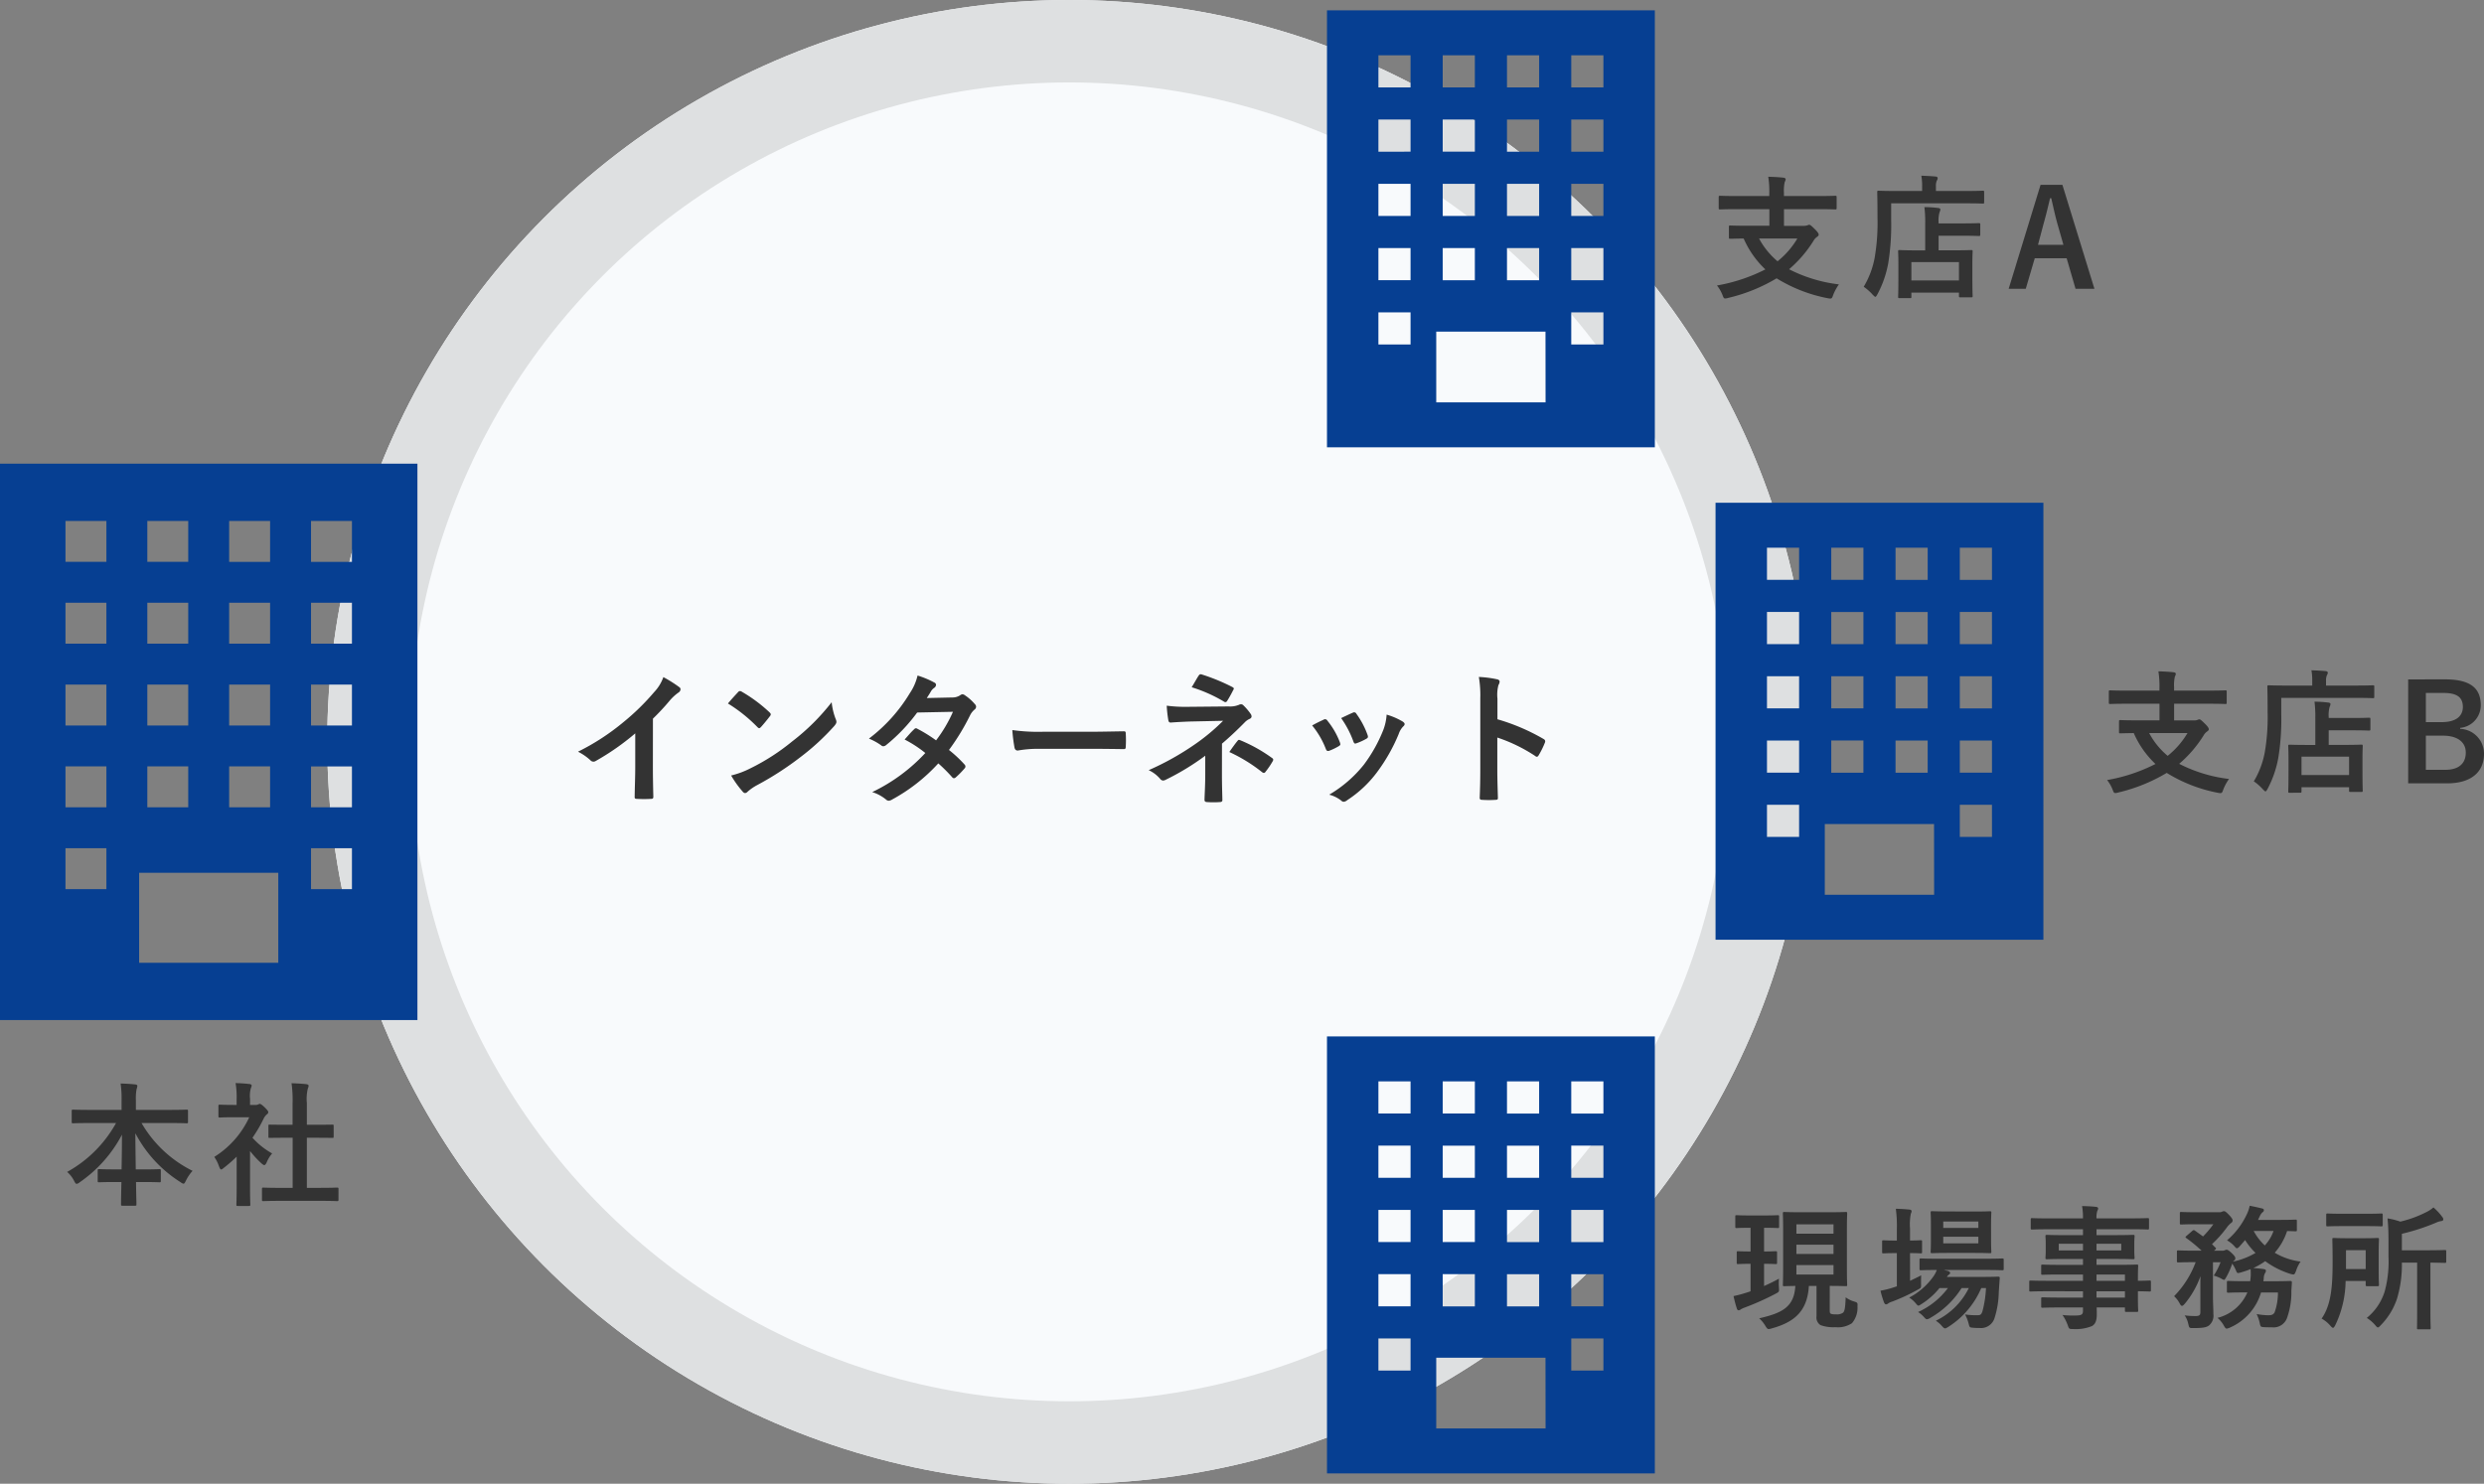
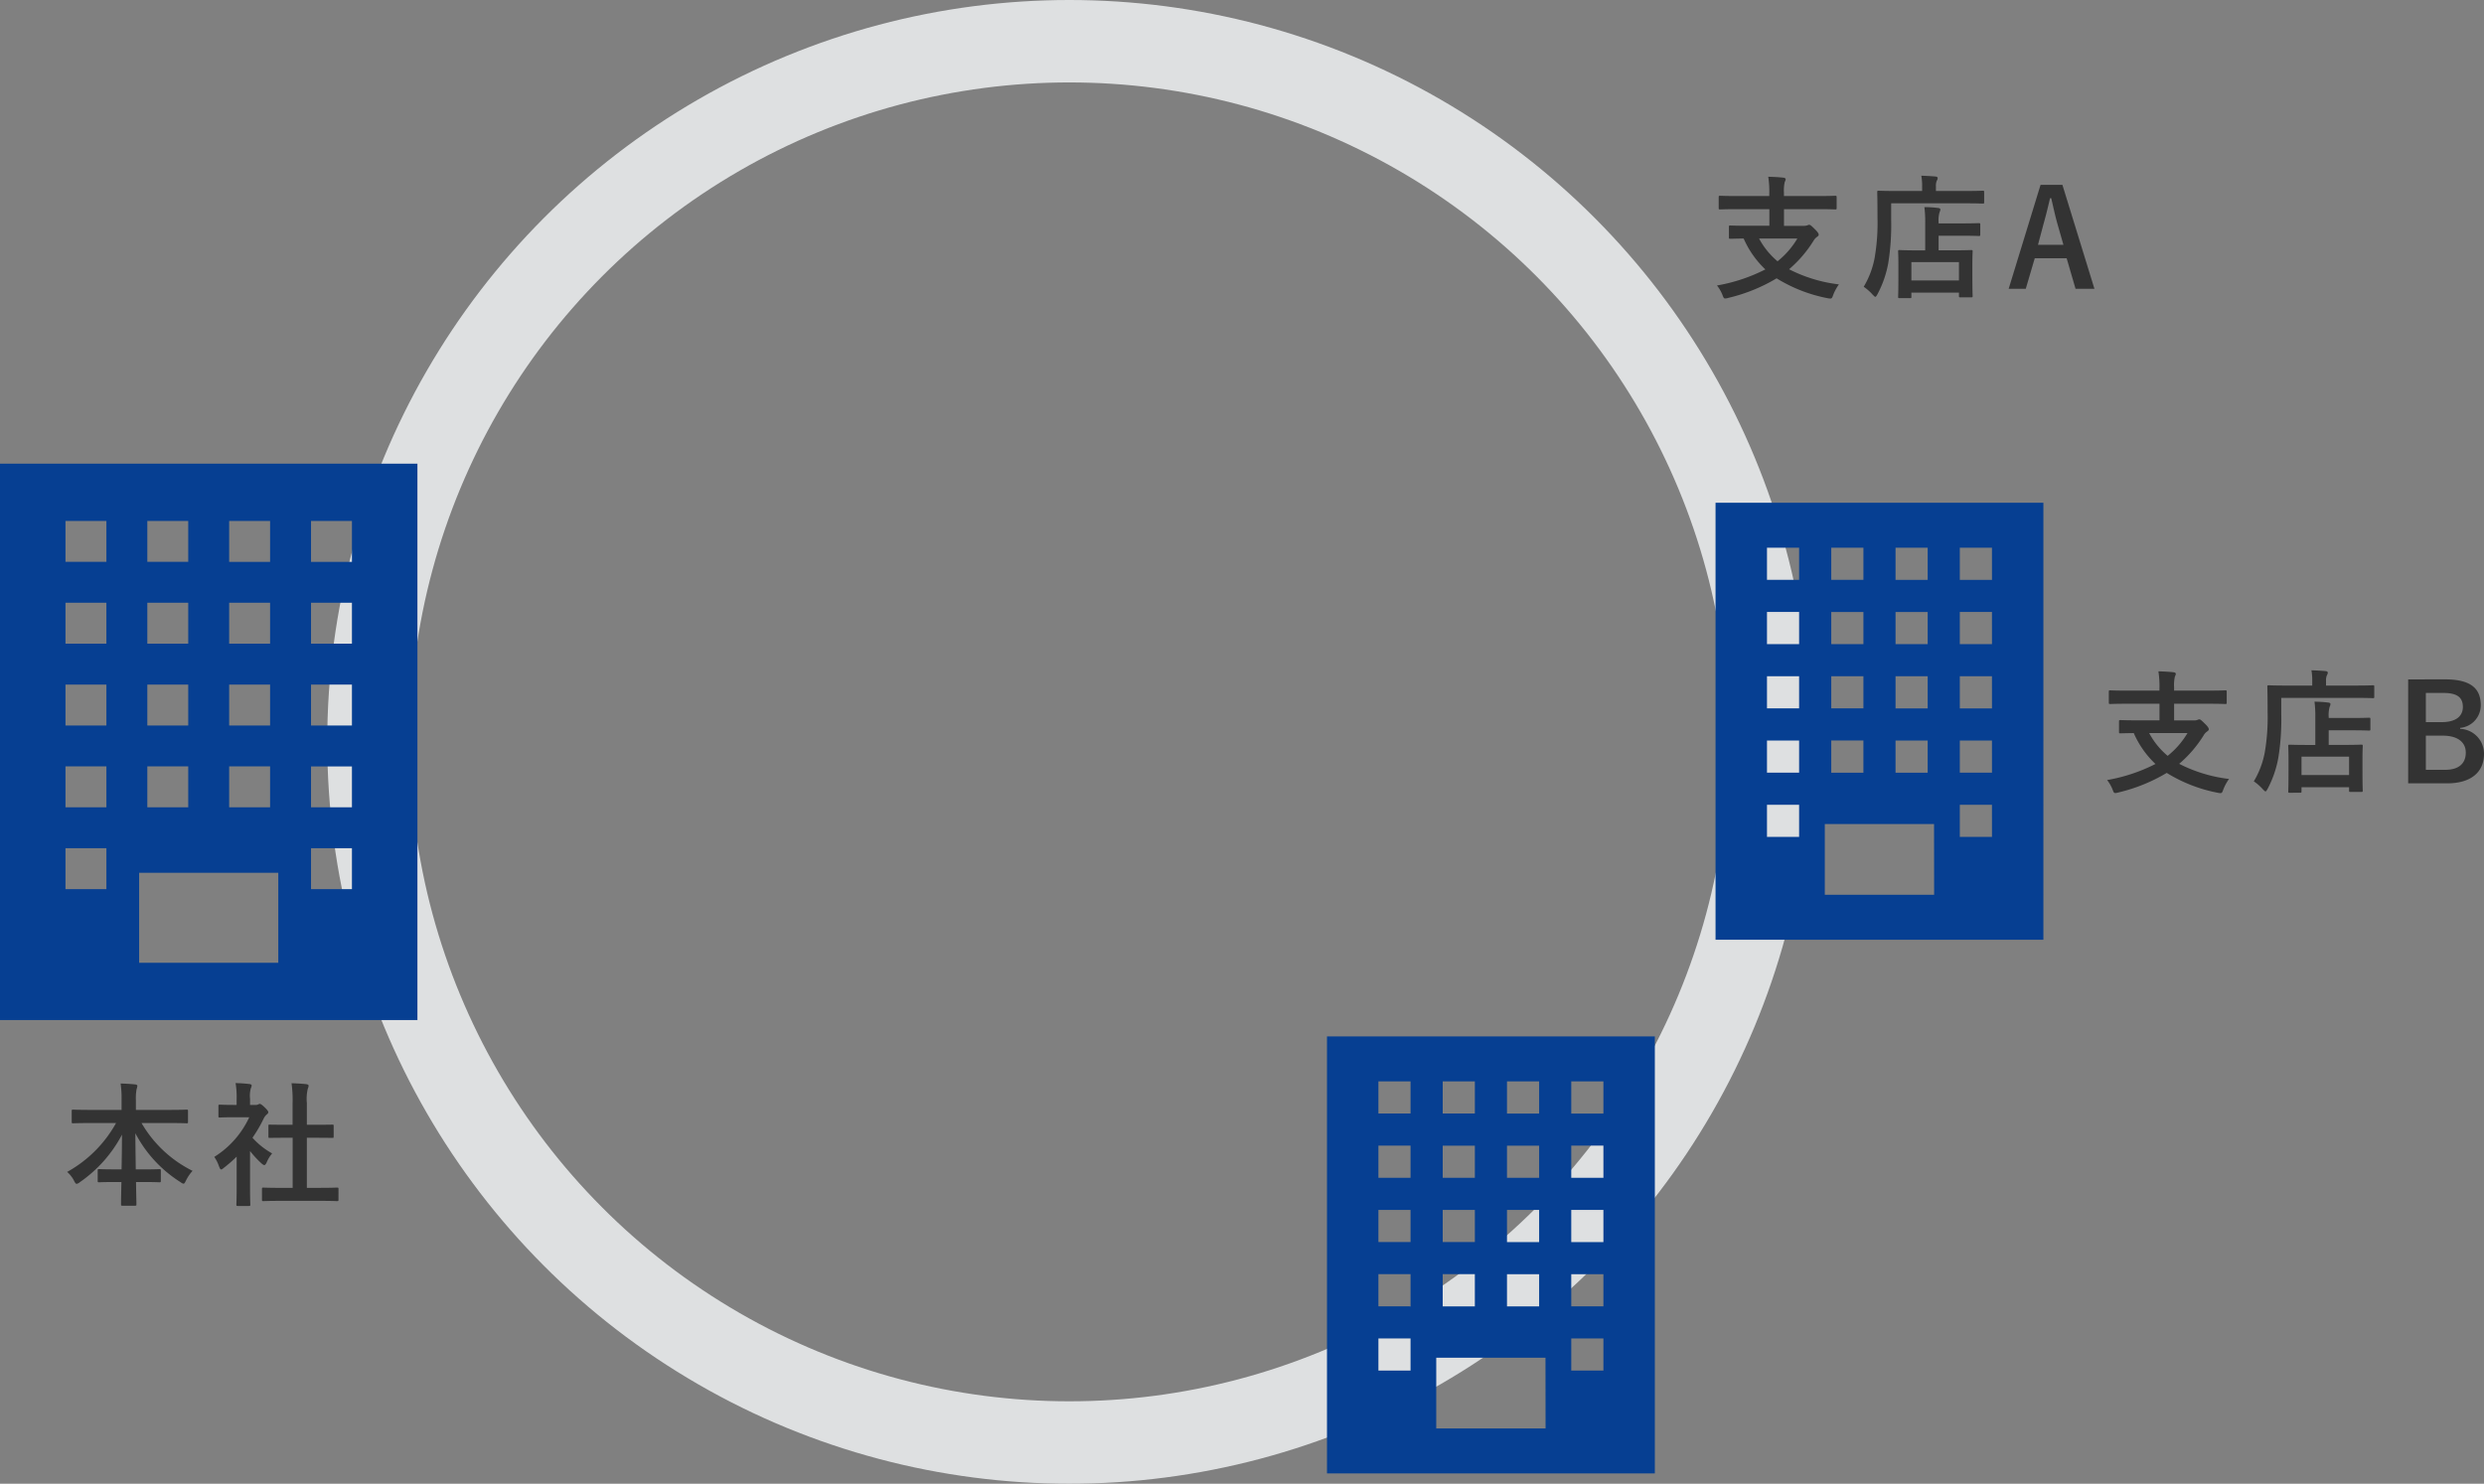
<svg xmlns="http://www.w3.org/2000/svg" width="241.008" height="144" viewBox="0 0 241.008 144">
  <rect x="0" y="0" width="241.008" height="144" fill="#808080" stroke="none" />
  <g id="img02" transform="translate(-720.25 -621)">
    <g id="楕円形_50" data-name="楕円形 50" transform="translate(752 621)" fill="#f8fafc" stroke="#dee0e1" stroke-width="8">
-       <circle cx="72" cy="72" r="72" stroke="none" />
      <circle cx="72" cy="72" r="68" fill="none" />
    </g>
    <g id="グループ_11" data-name="グループ 11" transform="translate(-261.75 528.504)">
      <path id="パス_58" data-name="パス 58" d="M982,130v54h40.5V130Zm22.235,5.559h3.971v3.971h-3.971Zm0,7.941h3.971v3.971h-3.971Zm0,7.941h3.971v3.971h-3.971Zm0,7.941h3.971v3.971h-3.971Zm-7.941-23.824h3.97v3.971h-3.97Zm0,7.941h3.97v3.971h-3.97Zm0,7.941h3.97v3.971h-3.97Zm0,7.941h3.97v3.971h-3.97Zm-3.971,11.912h-3.97v-3.971h3.97Zm0-7.941h-3.97v-3.971h3.97Zm0-7.941h-3.97v-3.971h3.97Zm0-7.941h-3.97V143.5h3.97Zm0-7.941h-3.97v-3.971h3.97ZM1009,178.441H995.5v-8.735H1009Zm7.147-7.147h-3.971v-3.971h3.971Zm0-7.941h-3.971v-3.971h3.971Zm0-7.941h-3.971v-3.971h3.971Zm0-7.941h-3.971V143.5h3.971Zm0-7.941h-3.971v-3.971h3.971Z" transform="translate(0 7.496)" fill="#063f92" />
    </g>
    <g id="グループ_172" data-name="グループ 172" transform="translate(849 721.587)">
      <path id="パス_58-2" data-name="パス 58" d="M982,130v42.413h31.81V130Zm17.464,4.366h3.119v3.119h-3.119Zm0,6.237h3.119v3.119h-3.119Zm0,6.237h3.119v3.119h-3.119Zm0,6.237h3.119V156.2h-3.119Zm-6.237-18.712h3.119v3.119h-3.119Zm0,6.237h3.119v3.119h-3.119Zm0,6.237h3.119v3.119h-3.119Zm0,6.237h3.119V156.2h-3.119Zm-3.119,9.356H986.99v-3.119h3.118Zm0-6.237H986.99v-3.119h3.118Zm0-6.237H986.99v-3.119h3.118Zm0-6.237H986.99V140.6h3.118Zm0-6.237H986.99v-3.119h3.118Zm13.1,30.563H992.6v-6.861h10.6Zm5.613-5.614H1005.7v-3.119h3.119Zm0-6.237H1005.7v-3.119h3.119Zm0-6.237H1005.7v-3.119h3.119Zm0-6.237H1005.7V140.6h3.119Zm0-6.237H1005.7v-3.119h3.119Z" transform="translate(-982 -130)" fill="#063f92" />
    </g>
    <g id="グループ_173" data-name="グループ 173" transform="translate(886.699 669.793)">
      <path id="パス_58-3" data-name="パス 58" d="M982,130v42.413h31.81V130Zm17.464,4.366h3.119v3.119h-3.119Zm0,6.237h3.119v3.119h-3.119Zm0,6.237h3.119v3.119h-3.119Zm0,6.237h3.119V156.2h-3.119Zm-6.237-18.712h3.119v3.119h-3.119Zm0,6.237h3.119v3.119h-3.119Zm0,6.237h3.119v3.119h-3.119Zm0,6.237h3.119V156.2h-3.119Zm-3.119,9.356H986.99v-3.119h3.118Zm0-6.237H986.99v-3.119h3.118Zm0-6.237H986.99v-3.119h3.118Zm0-6.237H986.99V140.6h3.118Zm0-6.237H986.99v-3.119h3.118Zm13.1,30.563H992.6v-6.861h10.6Zm5.613-5.614H1005.7v-3.119h3.119Zm0-6.237H1005.7v-3.119h3.119Zm0-6.237H1005.7v-3.119h3.119Zm0-6.237H1005.7V140.6h3.119Zm0-6.237H1005.7v-3.119h3.119Z" transform="translate(-982 -130)" fill="#063f92" />
    </g>
    <g id="グループ_174" data-name="グループ 174" transform="translate(849 622)">
-       <path id="パス_58-4" data-name="パス 58" d="M982,130v42.413h31.81V130Zm17.464,4.366h3.119v3.119h-3.119Zm0,6.237h3.119v3.119h-3.119Zm0,6.237h3.119v3.119h-3.119Zm0,6.237h3.119V156.2h-3.119Zm-6.237-18.712h3.119v3.119h-3.119Zm0,6.237h3.119v3.119h-3.119Zm0,6.237h3.119v3.119h-3.119Zm0,6.237h3.119V156.2h-3.119Zm-3.119,9.356H986.99v-3.119h3.118Zm0-6.237H986.99v-3.119h3.118Zm0-6.237H986.99v-3.119h3.118Zm0-6.237H986.99V140.6h3.118Zm0-6.237H986.99v-3.119h3.118Zm13.1,30.563H992.6v-6.861h10.6Zm5.613-5.614H1005.7v-3.119h3.119Zm0-6.237H1005.7v-3.119h3.119Zm0-6.237H1005.7v-3.119h3.119Zm0-6.237H1005.7V140.6h3.119Zm0-6.237H1005.7v-3.119h3.119Z" transform="translate(-982 -130)" fill="#063f92" />
-     </g>
-     <path id="パス_411" data-name="パス 411" d="M-40.4-7.252a22.162,22.162,0,0,0,1.638-1.764,4.612,4.612,0,0,1,.84-.77.4.4,0,0,0,.2-.308.248.248,0,0,0-.112-.21,12.456,12.456,0,0,0-1.554-.98,4.058,4.058,0,0,1-.882,1.442A22.714,22.714,0,0,1-43.26-6.916a22.474,22.474,0,0,1-4.41,2.87,5.24,5.24,0,0,1,1.2.826.39.39,0,0,0,.294.14.4.4,0,0,0,.21-.056,24.22,24.22,0,0,0,3.85-2.688v3.262c0,.952-.042,1.862-.056,2.87-.014.168.042.224.2.224a11.677,11.677,0,0,0,1.4,0c.154,0,.224-.056.21-.238-.028-1.12-.042-1.946-.042-2.912Zm7.28-1.47A14.82,14.82,0,0,1-30.268-6.44c.07.07.126.112.182.112s.1-.042.168-.112c.2-.21.658-.77.868-1.05a.3.3,0,0,0,.084-.182c0-.056-.042-.112-.126-.2a14.6,14.6,0,0,0-2.674-1.988.373.373,0,0,0-.182-.07.262.262,0,0,0-.2.112C-32.41-9.534-32.816-9.1-33.124-8.722Zm.308,6.986A9.7,9.7,0,0,0-31.7-.182a.363.363,0,0,0,.238.154.387.387,0,0,0,.252-.14,4.832,4.832,0,0,1,.938-.644A30.1,30.1,0,0,0-26.04-3.556a22.883,22.883,0,0,0,3.22-2.968c.154-.182.224-.294.224-.42a.685.685,0,0,0-.07-.266,6.249,6.249,0,0,1-.392-1.638A21.033,21.033,0,0,1-26.894-5.04a20.752,20.752,0,0,1-4.032,2.6A8.434,8.434,0,0,1-32.816-1.736Zm18.984-7.518c.238-.364.322-.5.434-.7a1.17,1.17,0,0,1,.294-.294.378.378,0,0,0,.168-.28.246.246,0,0,0-.154-.224,8.817,8.817,0,0,0-1.638-.686,5.164,5.164,0,0,1-.756,1.722,15.62,15.62,0,0,1-3.962,4.4,5.833,5.833,0,0,1,1.176.644.321.321,0,0,0,.224.1.5.5,0,0,0,.28-.126,16.906,16.906,0,0,0,3-3.15l3.472-.07a13.5,13.5,0,0,1-1.638,2.772,14.038,14.038,0,0,0-1.806-1.12.363.363,0,0,0-.14-.056.264.264,0,0,0-.182.1c-.322.294-.616.658-.924.994A11.7,11.7,0,0,1-13.972-3.92,16.977,16.977,0,0,1-19.124-.126a3.978,3.978,0,0,1,1.33.714.42.42,0,0,0,.266.126.762.762,0,0,0,.35-.126,17.061,17.061,0,0,0,4.466-3.5,15.516,15.516,0,0,1,1.358,1.358.243.243,0,0,0,.154.084.291.291,0,0,0,.168-.07,8.605,8.605,0,0,0,.868-.882A.271.271,0,0,0-10.08-2.6a.276.276,0,0,0-.084-.2,12.446,12.446,0,0,0-1.512-1.414A21.852,21.852,0,0,0-9.618-7.6a1.756,1.756,0,0,1,.42-.532A.358.358,0,0,0-9.044-8.4a.342.342,0,0,0-.112-.252,4.536,4.536,0,0,0-.952-.854.482.482,0,0,0-.252-.112.409.409,0,0,0-.238.1,1.37,1.37,0,0,1-.77.21ZM2.1-4.326c1.036,0,2.072.014,3.122.028.2.014.252-.042.252-.21a10.319,10.319,0,0,0,0-1.316c0-.168-.042-.21-.252-.2-1.078.014-2.156.042-3.22.042H-2.506A17.986,17.986,0,0,1-5.53-6.146a15.2,15.2,0,0,0,.21,1.694c.042.21.154.294.322.294A11.2,11.2,0,0,1-2.94-4.326Zm12.712-.5c.756-.644,1.5-1.344,2.212-2.072a1.494,1.494,0,0,1,.448-.322q.21-.084.21-.252a.446.446,0,0,0-.084-.238,5.477,5.477,0,0,0-.7-.826.315.315,0,0,0-.238-.112.47.47,0,0,0-.21.056,2.263,2.263,0,0,1-.994.154L11.4-8.4A13.633,13.633,0,0,1,9.45-8.512,12.253,12.253,0,0,0,9.6-7.14c.028.182.084.266.238.266.574-.042,1.092-.07,1.848-.1l3.234-.07a19.439,19.439,0,0,1-2.716,2.268A26.558,26.558,0,0,1,7.7-2.254,3.267,3.267,0,0,1,8.82-1.4a.381.381,0,0,0,.28.154.568.568,0,0,0,.238-.07,24.222,24.222,0,0,0,3.85-2.338v1.806c0,1.162-.07,2.1-.07,2.492,0,.14.1.2.266.2a8.639,8.639,0,0,0,1.2,0c.168,0,.266-.056.266-.182,0-.35-.042-1.274-.042-2.52ZM11.872-10.3a14.407,14.407,0,0,1,3.122,1.386.261.261,0,0,0,.154.056c.07,0,.126-.042.182-.14a11.78,11.78,0,0,0,.574-1.036.226.226,0,0,0,.056-.14c0-.056-.056-.1-.154-.154a19.073,19.073,0,0,0-2.968-1.218c-.14-.042-.21,0-.294.126C12.4-11.214,12.152-10.752,11.872-10.3Zm3.654,6.286a15.543,15.543,0,0,1,3.15,1.932.421.421,0,0,0,.2.1A.24.24,0,0,0,19.04-2.1a8,8,0,0,0,.686-1.008.334.334,0,0,0,.056-.168c0-.07-.042-.112-.126-.168A14.9,14.9,0,0,0,16.6-5.152c-.14-.056-.182-.07-.28.056C16.142-4.886,15.834-4.466,15.526-4.018Zm8.036-2.576A8.276,8.276,0,0,1,24.878-4.34c.07.2.154.266.35.2a5.812,5.812,0,0,0,.9-.434c.112-.07.168-.112.168-.2a.947.947,0,0,0-.056-.21,7.5,7.5,0,0,0-1.2-2.072.251.251,0,0,0-.364-.1C24.374-7.014,24.038-6.86,23.562-6.594Zm2.814-.714a9.525,9.525,0,0,1,1.176,2.24c.07.2.126.266.28.21a5.782,5.782,0,0,0,.966-.434c.182-.1.21-.168.14-.378A8.085,8.085,0,0,0,27.86-7.714a.246.246,0,0,0-.364-.112C27.258-7.728,26.936-7.574,26.376-7.308Zm4.41-.336a5.044,5.044,0,0,1-.322,1.484,14.5,14.5,0,0,1-1.89,3.374A12.173,12.173,0,0,1,25.214.126,3.16,3.16,0,0,1,26.4.714a.321.321,0,0,0,.224.1.608.608,0,0,0,.336-.154,11.211,11.211,0,0,0,2.884-2.7,17.071,17.071,0,0,0,2.114-3.724,1.929,1.929,0,0,1,.42-.714c.112-.1.154-.168.154-.252s-.07-.154-.182-.238A6.657,6.657,0,0,0,30.786-7.644ZM41.538-9.2a3.646,3.646,0,0,1,.1-1.316.737.737,0,0,0,.112-.322c0-.112-.07-.2-.266-.238a10.334,10.334,0,0,0-1.75-.224,10.682,10.682,0,0,1,.14,2.072v6.888c0,.9-.014,1.722-.056,2.758,0,.168.07.21.266.21a9.252,9.252,0,0,0,1.246,0c.2,0,.266-.042.252-.21-.028-1.008-.056-1.834-.056-2.744V-5.418a15.506,15.506,0,0,1,3.682,1.792.215.215,0,0,0,.154.07c.07,0,.126-.056.182-.154a8.229,8.229,0,0,0,.6-1.218c.07-.182,0-.28-.154-.364a19.748,19.748,0,0,0-4.452-1.9Z" transform="translate(824 698)" fill="#333" />
+       </g>
    <path id="パス_412" data-name="パス 412" d="M-8.489-7.007a12.145,12.145,0,0,1-4.745,4.745,2.89,2.89,0,0,1,.676.871c.1.208.169.286.247.286a.642.642,0,0,0,.3-.156A12.893,12.893,0,0,0-7.917-5.876c0,1.066-.013,2.262-.039,3.367h-.572c-1.144,0-1.521-.026-1.6-.026-.13,0-.143.013-.143.143V-1.4c0,.13.013.143.143.143.078,0,.455-.026,1.6-.026h.559c-.026,1.1-.039,1.95-.039,2.171,0,.117.013.13.143.13h1.209c.13,0,.143-.013.143-.13,0-.221-.026-1.066-.039-2.171h.65c1.144,0,1.521.026,1.6.026.143,0,.156-.013.156-.143v-.988c0-.13-.013-.143-.156-.143-.078,0-.455.026-1.6.026h-.676c-.013-1.157-.039-2.431-.039-3.51A12.4,12.4,0,0,0-2.223-1.261a.67.67,0,0,0,.273.143c.091,0,.143-.1.247-.312a3.939,3.939,0,0,1,.637-.936A11.775,11.775,0,0,1-6.019-7.007h2.691c1.183,0,1.6.026,1.677.026.13,0,.143-.013.143-.143v-1.04c0-.13-.013-.143-.143-.143-.078,0-.494.026-1.677.026H-6.565v-.91A5.012,5.012,0,0,1-6.5-10.283a1.424,1.424,0,0,0,.078-.338c0-.065-.078-.117-.195-.13-.455-.052-.962-.078-1.43-.091a10.462,10.462,0,0,1,.091,1.69v.871h-3.029c-1.183,0-1.586-.026-1.664-.026-.13,0-.143.013-.143.143v1.04c0,.13.013.143.143.143.078,0,.481-.026,1.664-.026ZM11.206.546c1.235,0,1.651.026,1.729.026.143,0,.156-.013.156-.143V-.6c0-.13-.013-.143-.156-.143-.078,0-.494.026-1.729.026H10.023V-5.577h.819c1.157,0,1.56.013,1.638.013.13,0,.143,0,.143-.13V-6.721c0-.13-.013-.13-.143-.13-.078,0-.481.013-1.638.013h-.819V-8.944a4.245,4.245,0,0,1,.1-1.43.528.528,0,0,0,.065-.273c0-.065-.091-.117-.208-.13-.455-.052-.949-.078-1.443-.091a11.763,11.763,0,0,1,.1,1.963v2.067H8.06c-1.157,0-1.56-.013-1.638-.013-.117,0-.13,0-.13.13v1.027c0,.13.013.13.13.13.078,0,.481-.013,1.638-.013h.585V-.715H7.553c-1.235,0-1.664-.026-1.742-.026-.13,0-.143.013-.143.143V.429c0,.13.013.143.143.143.078,0,.507-.026,1.742-.026ZM3.211-.637C3.211.325,3.185.819,3.185.9c0,.13.013.143.156.143h1.04c.143,0,.156-.013.156-.143,0-.065-.026-.572-.026-1.534V-4.29A9.7,9.7,0,0,0,5.629-3.081c.117.1.2.156.26.156.091,0,.156-.091.247-.286a3.118,3.118,0,0,1,.52-.845A7.409,7.409,0,0,1,4.745-5.577a13.139,13.139,0,0,0,1.105-1.9,1.318,1.318,0,0,1,.3-.377.253.253,0,0,0,.13-.208c0-.091-.1-.221-.351-.468-.273-.26-.4-.338-.481-.338a.386.386,0,0,0-.143.052.437.437,0,0,1-.247.052H4.511v-.585a2.757,2.757,0,0,1,.078-1.04.609.609,0,0,0,.078-.273c0-.052-.078-.117-.208-.13-.468-.052-.858-.078-1.352-.091a8.012,8.012,0,0,1,.1,1.586v.533H2.964c-.988,0-1.3-.026-1.378-.026-.13,0-.143.013-.143.143v.962c0,.13.013.143.143.143.078,0,.39-.026,1.378-.026H4.433A8.978,8.978,0,0,1,1.04-3.718,3.589,3.589,0,0,1,1.5-2.8c.078.195.13.3.208.3s.143-.065.273-.169A13.582,13.582,0,0,0,3.211-3.744Z" transform="translate(740 737)" fill="#333" />
    <path id="パス_409" data-name="パス 409" d="M-13.228-7.7v1.612h-2.015c-1.261,0-1.69-.026-1.768-.026-.13,0-.143.013-.143.143v1c0,.13.013.143.143.143.065,0,.4-.013,1.287-.026a9.155,9.155,0,0,0,2.106,3,16.526,16.526,0,0,1-4.693,1.56,3.6,3.6,0,0,1,.533.923c.091.247.13.338.26.338a1.023,1.023,0,0,0,.286-.052A16.471,16.471,0,0,0-12.526-.988,14.664,14.664,0,0,0-7.6.936a1.588,1.588,0,0,0,.286.039c.143,0,.182-.078.273-.338A4.646,4.646,0,0,1-6.481-.4a14.242,14.242,0,0,1-4.836-1.469A11.856,11.856,0,0,0-8.937-4.641a1.061,1.061,0,0,1,.312-.351c.117-.091.182-.13.182-.234s-.1-.273-.4-.559c-.325-.325-.429-.4-.52-.4a.424.424,0,0,0-.169.052,1.051,1.051,0,0,1-.377.052h-1.9V-7.7H-8.5c1.17,0,1.573.026,1.651.026.13,0,.143-.013.143-.143V-8.84C-6.7-8.983-6.715-9-6.845-9c-.078,0-.481.026-1.651.026h-3.315v-.338a3.742,3.742,0,0,1,.078-1.027.679.679,0,0,0,.091-.273c0-.065-.091-.13-.208-.143-.455-.052-1.014-.078-1.482-.091a9.273,9.273,0,0,1,.1,1.664v.208h-3.12C-17.517-8.97-17.92-9-18-9c-.13,0-.143.013-.143.156v1.027c0,.13.013.143.143.143.078,0,.481-.026,1.651-.026Zm2.717,2.847a8.138,8.138,0,0,1-1.924,2.21,7.434,7.434,0,0,1-1.794-2.21ZM.409.936C.539.936.552.923.552.793V.4H5.167V.728c0,.117.013.13.143.13H6.35c.13,0,.143-.013.143-.13,0-.078-.026-.4-.026-2.067V-2.418c0-.754.026-1.092.026-1.17,0-.13-.013-.143-.143-.143-.078,0-.507.026-1.742.026H3.191V-5.122H5.363c1.222,0,1.651.026,1.729.026.13,0,.143-.013.143-.143V-6.2c0-.13-.013-.143-.143-.143-.078,0-.507.026-1.729.026H3.191V-6.4a2.945,2.945,0,0,1,.091-1,.618.618,0,0,0,.078-.286c0-.065-.091-.117-.221-.13A11.36,11.36,0,0,0,1.813-7.9a11.335,11.335,0,0,1,.078,1.573V-3.7H1.137c-1.222,0-1.651-.026-1.729-.026-.13,0-.143.013-.143.143,0,.091.026.416.026,1.352v.949c0,1.69-.026,2-.026,2.08,0,.13.013.143.143.143Zm.143-3.5H5.167V-.78H.552ZM-1.411-8.268h7.15c1.235,0,1.651.026,1.742.026.117,0,.13-.013.13-.143v-.962c0-.13-.013-.143-.13-.143-.091,0-.507.026-1.742.026H2.931v-.455a1.234,1.234,0,0,1,.091-.559.428.428,0,0,0,.078-.247c0-.078-.078-.13-.208-.143-.442-.039-.9-.065-1.378-.078a5.341,5.341,0,0,1,.078,1.053v.429H-.878c-1.235,0-1.677-.026-1.755-.026-.117,0-.13.013-.13.143,0,.078.026.819.026,2.457A20.009,20.009,0,0,1-3.01-3,8.456,8.456,0,0,1-4.076-.169,4.756,4.756,0,0,1-3.2.6c.13.13.208.208.26.208s.117-.091.208-.26A10.336,10.336,0,0,0-1.7-2.444,23.145,23.145,0,0,0-1.411-6.63ZM10.9-10.062V.026h3.783c2.3,0,3.575-1.079,3.575-2.86a2.41,2.41,0,0,0-2.314-2.431v-.091a2.2,2.2,0,0,0,2-2.2c0-1.586-.923-2.509-3.445-2.509Zm1.716,1.313h1.69c1.4,0,1.9.468,1.9,1.365s-.676,1.469-2.054,1.469H12.616Zm0,4.147h1.651c1.4,0,2.223.611,2.223,1.638,0,1.053-.663,1.677-2,1.677H12.616Z" transform="translate(943 697)" fill="#333" />
    <path id="パス_408" data-name="パス 408" d="M-13.078-7.7v1.612h-2.015c-1.261,0-1.69-.026-1.768-.026-.13,0-.143.013-.143.143v1c0,.13.013.143.143.143.065,0,.4-.013,1.287-.026a9.155,9.155,0,0,0,2.106,3,16.526,16.526,0,0,1-4.693,1.56,3.6,3.6,0,0,1,.533.923c.091.247.13.338.26.338a1.023,1.023,0,0,0,.286-.052A16.471,16.471,0,0,0-12.376-.988,14.664,14.664,0,0,0-7.449.936a1.588,1.588,0,0,0,.286.039c.143,0,.182-.078.273-.338A4.646,4.646,0,0,1-6.331-.4a14.242,14.242,0,0,1-4.836-1.469A11.856,11.856,0,0,0-8.788-4.641a1.061,1.061,0,0,1,.312-.351c.117-.091.182-.13.182-.234s-.1-.273-.4-.559c-.325-.325-.429-.4-.52-.4a.424.424,0,0,0-.169.052,1.051,1.051,0,0,1-.377.052h-1.9V-7.7h3.315c1.17,0,1.573.026,1.651.026.13,0,.143-.013.143-.143V-8.84C-6.552-8.983-6.565-9-6.7-9c-.078,0-.481.026-1.651.026h-3.315v-.338a3.742,3.742,0,0,1,.078-1.027.679.679,0,0,0,.091-.273c0-.065-.091-.13-.208-.143-.455-.052-1.014-.078-1.482-.091a9.273,9.273,0,0,1,.1,1.664v.208H-16.2c-1.17,0-1.573-.026-1.651-.026-.13,0-.143.013-.143.156v1.027c0,.13.013.143.143.143.078,0,.481-.026,1.651-.026Zm2.717,2.847a8.138,8.138,0,0,1-1.924,2.21,7.434,7.434,0,0,1-1.794-2.21ZM.559.936C.689.936.7.923.7.793V.4H5.317V.728c0,.117.013.13.143.13H6.5c.13,0,.143-.013.143-.13,0-.078-.026-.4-.026-2.067V-2.418c0-.754.026-1.092.026-1.17,0-.13-.013-.143-.143-.143-.078,0-.507.026-1.742.026H3.341V-5.122H5.512c1.222,0,1.651.026,1.729.026.13,0,.143-.013.143-.143V-6.2c0-.13-.013-.143-.143-.143-.078,0-.507.026-1.729.026H3.341V-6.4a2.945,2.945,0,0,1,.091-1,.618.618,0,0,0,.078-.286c0-.065-.091-.117-.221-.13A11.36,11.36,0,0,0,1.963-7.9a11.335,11.335,0,0,1,.078,1.573V-3.7H1.287C.065-3.7-.364-3.731-.442-3.731c-.13,0-.143.013-.143.143,0,.091.026.416.026,1.352v.949c0,1.69-.026,2-.026,2.08,0,.13.013.143.143.143ZM.7-2.561H5.317V-.78H.7ZM-1.261-8.268h7.15c1.235,0,1.651.026,1.742.026.117,0,.13-.013.13-.143v-.962c0-.13-.013-.143-.13-.143-.091,0-.507.026-1.742.026H3.081v-.455a1.234,1.234,0,0,1,.091-.559.428.428,0,0,0,.078-.247c0-.078-.078-.13-.208-.143-.442-.039-.9-.065-1.378-.078a5.341,5.341,0,0,1,.078,1.053v.429H-.728c-1.235,0-1.677-.026-1.755-.026-.117,0-.13.013-.13.143,0,.078.026.819.026,2.457A20.009,20.009,0,0,1-2.86-3,8.456,8.456,0,0,1-3.926-.169,4.756,4.756,0,0,1-3.055.6c.13.13.208.208.26.208s.117-.091.208-.26a10.336,10.336,0,0,0,1.04-2.99A23.145,23.145,0,0,0-1.261-6.63Zm16.614-1.794H13.234L10.14.026H11.8l.871-2.964h3.094L16.627.026H18.46Zm.1,5.824h-2.47l.546-2.054c.221-.78.4-1.508.624-2.47h.117c.221.949.377,1.69.6,2.483Z" transform="translate(905 649)" fill="#333" />
-     <path id="パス_410" data-name="パス 410" d="M-25.22-3.2c1.079,0,1.456.026,1.547.026.13,0,.143-.013.143-.143,0-.078-.026-.559-.026-1.586V-8.632c0-1.027.026-1.508.026-1.586,0-.143-.013-.156-.143-.156-.091,0-.468.026-1.625.026H-28c-1.157,0-1.547-.026-1.625-.026-.13,0-.143.013-.143.156,0,.078.026.559.026,1.586V-4.9c0,1.027-.026,1.5-.026,1.586,0,.13.013.143.143.143.065,0,.338-.013,1.066-.026-.117,2.054-1.274,2.626-3.51,3.146a2.935,2.935,0,0,1,.6.728c.156.247.208.312.338.312a1.322,1.322,0,0,0,.286-.065c2.314-.637,3.458-1.768,3.6-4.121h.741V-.247a.858.858,0,0,0,.4.858,3.643,3.643,0,0,0,1.43.195,2.446,2.446,0,0,0,1.612-.39,2.317,2.317,0,0,0,.533-1.638c.026-.325,0-.364-.3-.455a2.528,2.528,0,0,1-.845-.416c-.039.923-.078,1.339-.26,1.495a.986.986,0,0,1-.676.156,1.43,1.43,0,0,1-.468-.039c-.13-.052-.143-.143-.143-.4Zm.364-1.1h-3.6v-.923h3.6Zm0-4.875v.91h-3.6v-.91Zm-3.6,2.873v-.9h3.6v.9ZM-31.538-8.84c.91,0,1.183.026,1.261.026.13,0,.143-.013.143-.156v-.949c0-.13-.013-.143-.143-.143-.078,0-.351.026-1.261.026h-1.443c-.91,0-1.2-.026-1.274-.026-.117,0-.13.013-.13.143v.949c0,.143.013.156.13.156.078,0,.364-.026,1.274-.026h.078v2.3c-.845,0-1.118-.026-1.2-.026-.13,0-.143.013-.143.143v.962c0,.13.013.143.143.143.078,0,.351-.026,1.2-.026v2.665c-.143.052-.286.1-.429.143a11.542,11.542,0,0,1-1.222.325,11.541,11.541,0,0,0,.325,1.222c.039.117.1.156.169.156a.322.322,0,0,0,.208-.091,2.628,2.628,0,0,1,.4-.182,25.827,25.827,0,0,0,2.99-1.339c.338-.182.338-.182.312-.6a6.3,6.3,0,0,1,0-.858c-.455.26-.949.494-1.443.715V-5.343c.78,0,1.04.026,1.118.026.13,0,.143-.013.143-.143v-.962c0-.13-.013-.143-.143-.143-.078,0-.338.026-1.118.026v-2.3Zm21.476,5.85A10.535,10.535,0,0,1-10.4-.754c-.117.364-.221.4-.507.4A7.028,7.028,0,0,1-12.09-.429a4.372,4.372,0,0,1,.338.858c.1.4.1.4.4.429a5.544,5.544,0,0,0,.663.026,1.374,1.374,0,0,0,1.469-1,8.767,8.767,0,0,0,.4-2.5l.091-1.313c.013-.143-.026-.169-.169-.169-.078,0-.455.026-1.56.026h-3.393a.632.632,0,0,1,.208-.234.174.174,0,0,0,.1-.169c0-.052-.065-.13-.182-.169l-.429-.1h3.9c1.261,0,1.7.026,1.768.026.13,0,.143-.013.143-.156V-5.72c0-.13-.013-.143-.143-.143-.065,0-.507.026-1.768.026H-14.6c-1.261,0-1.69-.026-1.768-.026-.13,0-.143.013-.143.143v.845c0,.143.013.156.143.156.065,0,.468-.026,1.534-.026a2.679,2.679,0,0,1-.273.546,6.643,6.643,0,0,1-2.405,2.132,2.731,2.731,0,0,1,.624.546c.13.156.195.234.273.234s.156-.065.325-.169A7.129,7.129,0,0,0-14.573-2.99h.819a7.426,7.426,0,0,1-2.9,2.327,2.313,2.313,0,0,1,.546.455c.156.169.221.247.325.247A.779.779,0,0,0-15.457-.1,8.666,8.666,0,0,0-12.428-2.99h.7a6.918,6.918,0,0,1-3.2,3.172,2.47,2.47,0,0,1,.572.494c.156.169.234.247.325.247s.156-.052.312-.143a8.337,8.337,0,0,0,3.2-3.77Zm-3.64-7.436c-1.131,0-1.495-.026-1.586-.026-.13,0-.143.013-.143.143,0,.078.026.39.026,1.1v1.573c0,.741-.026,1.027-.026,1.118,0,.13.013.143.143.143.091,0,.455-.026,1.586-.026h2.444c1.118,0,1.482.026,1.573.026.13,0,.143-.013.143-.143,0-.078-.026-.377-.026-1.118V-9.2c0-.715.026-1.027.026-1.1,0-.13-.013-.143-.143-.143-.091,0-.455.026-1.573.026Zm2.9,3.094h-3.406v-.637H-10.8Zm0-2.119v.624h-3.406v-.624Zm-6.63,3.068c.7,0,.949.026,1.027.026.13,0,.143-.013.143-.143v-.988c0-.13-.013-.143-.143-.143-.078,0-.325.026-1.027.026V-8.762a5.48,5.48,0,0,1,.078-1.443.664.664,0,0,0,.078-.26c0-.065-.078-.13-.208-.143-.429-.039-.819-.065-1.326-.078a12.032,12.032,0,0,1,.1,1.963V-7.6h-.1c-.858,0-1.118-.026-1.2-.026-.117,0-.13.013-.13.143V-6.5c0,.13.013.143.13.143.078,0,.338-.026,1.2-.026h.1v3.224c-.1.039-.208.065-.3.1a8.892,8.892,0,0,1-1.287.325,8.383,8.383,0,0,0,.351,1.157c.065.13.117.169.195.169a.4.4,0,0,0,.234-.117A1.984,1.984,0,0,1-19.1-1.7,18.286,18.286,0,0,0-16.7-2.821c.351-.195.351-.169.338-.6,0-.286,0-.585.013-.806-.364.195-.728.364-1.079.533ZM-.65-2.678v.611H-2.782c-1.274,0-1.7-.026-1.781-.026-.13,0-.143.013-.143.156v.7c0,.143.013.156.143.156.078,0,.507-.026,1.781-.026H-.65v.3c0,.377-.117.468-.676.481A8.874,8.874,0,0,1-2.639-.377a4.191,4.191,0,0,1,.507.988c.13.364.13.377.52.377A4.208,4.208,0,0,0,.221.7C.572.494.689.143.689-.455c0-.2,0-.416-.013-.65H3.419v.286c0,.13.013.143.143.143h1c.13,0,.143-.013.143-.143,0-.078-.026-.416-.026-1.2v-.663c.767.013,1.066.026,1.131.026.117,0,.13-.013.13-.143v-.78c0-.13-.013-.143-.13-.143-.065,0-.364.026-1.131.026v-.3c0-.741.026-1.053.026-1.131,0-.13-.013-.143-.143-.143-.065,0-.52.026-1.794.026H.663v-.572H2.392c1.274,0,1.729.026,1.82.026.13,0,.143-.013.143-.156,0-.078-.026-.247-.026-.676v-.7c0-.429.026-.6.026-.676,0-.143-.013-.156-.143-.156-.091,0-.546.026-1.82.026H.663V-8.7h3.3c1.17,0,1.573.026,1.651.026.13,0,.143-.013.143-.143v-.819c0-.13-.013-.143-.143-.143-.078,0-.481.026-1.651.026H.663a2.015,2.015,0,0,1,.078-.728.5.5,0,0,0,.078-.247c0-.078-.091-.13-.208-.143-.455-.052-.871-.065-1.352-.078A6.216,6.216,0,0,1-.65-9.75H-3.926c-1.17,0-1.573-.026-1.651-.026-.13,0-.143.013-.143.143v.819c0,.13.013.143.143.143.078,0,.481-.026,1.651-.026H-.65v.572H-2.327c-1.274,0-1.729-.026-1.807-.026-.143,0-.156.013-.156.156,0,.078.026.247.026.676v.7c0,.429-.026.6-.026.676,0,.143.013.156.156.156.078,0,.533-.026,1.807-.026H-.65v.572H-2.795c-1.261,0-1.69-.026-1.768-.026-.13,0-.143.013-.143.143v.715c0,.117.013.13.143.13.078,0,.507-.026,1.768-.026H-.65v.611H-4.134c-1.131,0-1.521-.026-1.6-.026-.117,0-.13.013-.13.143v.78c0,.13.013.143.13.143.078,0,.468-.026,1.6-.026ZM3.419-4.3v.611H.663V-4.3ZM.663-2.067v-.611H3.419v.611Zm2.4-4.576H.663v-.65h2.4ZM-3-6.643v-.65H-.65v.65ZM18.265-2.561A5.69,5.69,0,0,1,17.94-.624c-.13.221-.3.273-.624.273A6.665,6.665,0,0,1,16.2-.468a3.8,3.8,0,0,1,.286.819c.091.429.091.429.455.455.273.013.52.013.741.013a1.385,1.385,0,0,0,1.456-.884,7.328,7.328,0,0,0,.429-2.652l.052-.793c0-.13-.026-.169-.156-.169-.078,0-.481.026-1.651.026h-.962l.039-.234A1.132,1.132,0,0,1,17-4.42a.413.413,0,0,0,.1-.26q0-.117-.234-.156c-.312-.039-.65-.078-.988-.1A6.712,6.712,0,0,0,17.03-5.6a8.325,8.325,0,0,0,2.444,1.235c.39.1.39.1.546-.286a3.479,3.479,0,0,1,.442-.91,6.443,6.443,0,0,1-2.509-.858,5.947,5.947,0,0,0,1.2-2.106c.533.013.741.026.806.026.13,0,.143-.013.143-.143V-9.49c0-.13-.013-.143-.143-.143-.078,0-.4.026-1.417.026h-2.21c.065-.117.117-.247.182-.377a1.093,1.093,0,0,1,.26-.364.245.245,0,0,0,.13-.2c0-.091-.065-.143-.182-.169-.325-.078-.819-.195-1.2-.26a3.245,3.245,0,0,1-.286.845,7.462,7.462,0,0,1-1.911,2.509,2.83,2.83,0,0,1,.741.6c.091.117.156.169.221.169s.143-.052.247-.169l.546-.624A6.564,6.564,0,0,0,16.094-6.4a7.359,7.359,0,0,1-2.184.845A.3.3,0,0,1,14-5.642c.1-.091.13-.143.13-.234,0-.117-.065-.247-.377-.533-.247-.234-.377-.3-.455-.3a.36.36,0,0,0-.169.039.437.437,0,0,1-.247.052h-.819l.078-.065c.143-.117.143-.156.052-.247-.117-.1-.221-.221-.325-.325a11.254,11.254,0,0,0,1.456-1.638,2.179,2.179,0,0,1,.364-.39.312.312,0,0,0,.182-.247c0-.13-.052-.247-.351-.559-.273-.286-.39-.364-.494-.364a.482.482,0,0,0-.182.052.6.6,0,0,1-.26.052H10.335c-1.027,0-1.365-.026-1.443-.026-.13,0-.143.013-.143.143V-9.3c0,.13.013.143.143.143.078,0,.416-.026,1.443-.026H12a9.815,9.815,0,0,1-1,1.183l-.78-.559c-.117-.078-.156-.078-.286.039L9.4-8.06c-.065.065-.1.091-.1.13s.039.065.091.1a15.155,15.155,0,0,1,1.469,1.209H10.14c-1.092,0-1.456-.026-1.534-.026-.13,0-.143.013-.143.156v.858c0,.143.013.156.143.156.078,0,.442-.026,1.534-.026h.143A9.411,9.411,0,0,1,8.19-2.2a2.48,2.48,0,0,1,.533.689c.091.169.156.247.234.247s.156-.078.273-.208a8.787,8.787,0,0,0,1.521-2.678c-.013.4-.013.806-.013,1.209V-.65c0,.273-.091.377-.455.377A7.8,7.8,0,0,1,9.217-.338a2.329,2.329,0,0,1,.351.832c.091.39.091.4.481.4.975,0,1.3-.078,1.534-.26A1.234,1.234,0,0,0,12-.481c0-.52-.039-1.053-.039-1.638V-5.5H12.7a6.84,6.84,0,0,1-.663,1.3,3.525,3.525,0,0,1,.767.312.628.628,0,0,0,.234.1c.065,0,.1-.078.221-.273a7.237,7.237,0,0,0,.572-1.3,4.121,4.121,0,0,1,.351.637c.117.3.13.312.429.234a9.059,9.059,0,0,0,1-.338,5.853,5.853,0,0,1,.013.663c-.013.182-.026.351-.052.507H15.08c-1.157,0-1.534-.026-1.612-.026-.143,0-.156.013-.156.156v.845c0,.13.013.143.156.143.078,0,.455-.026,1.612-.026H15.3a4.293,4.293,0,0,1-2.9,2.47,2.626,2.626,0,0,1,.611.741c.13.221.182.3.286.3a1.038,1.038,0,0,0,.312-.1,5.39,5.39,0,0,0,3.016-3.406Zm-.429-5.967a4.014,4.014,0,0,1-.845,1.4,5.332,5.332,0,0,1-1.079-1.4ZM31.772-5.46V-.741c0,1.04-.013,1.534-.013,1.625,0,.117.013.13.13.13h1.066c.117,0,.13-.013.13-.13,0-.078-.026-.585-.026-1.625V-5.46c.949.013,1.313.026,1.391.026.13,0,.143-.013.143-.143v-.962c0-.13-.013-.143-.143-.143-.078,0-.507.026-1.781.026H30.29v-1.6a20.938,20.938,0,0,0,3.315-1.079A1.732,1.732,0,0,1,34.1-9.49c.117-.013.208-.065.208-.143a.352.352,0,0,0-.1-.26,5.308,5.308,0,0,0-.858-.923,3.018,3.018,0,0,1-.689.455,11.086,11.086,0,0,1-2.522.923A6.861,6.861,0,0,0,28.9-9.75c.065.7.091,1.339.091,2.119v1.586a11.024,11.024,0,0,1-.364,3.367A5.345,5.345,0,0,1,26.884-.091a3.5,3.5,0,0,1,.819.7c.13.156.195.221.26.221s.143-.065.273-.208a6.651,6.651,0,0,0,1.6-2.639A11.453,11.453,0,0,0,30.29-5.46ZM26.78-3.679v.351c0,.143.013.156.143.156h1c.13,0,.143-.013.143-.156,0-.078-.026-.39-.026-1.183V-6.5c0-.78.026-1.131.026-1.209,0-.13-.013-.143-.143-.143-.065,0-.377.026-1.3.026H25c-.936,0-1.222-.026-1.313-.026-.13,0-.143.013-.143.143,0,.078.026.754.026,2.171,0,2.353-.13,4.16-1.066,5.512a3.082,3.082,0,0,1,.845.689c.117.13.2.208.26.208s.13-.091.221-.26a10.13,10.13,0,0,0,1-4.29Zm0-2.99v1.833H24.869V-6.669ZM24.6-10.2c-1.066,0-1.43-.026-1.508-.026-.13,0-.143.013-.143.143v.949c0,.143.013.156.143.156.078,0,.442-.026,1.508-.026H26.78c1.079,0,1.43.026,1.508.026.13,0,.143-.013.143-.156v-.949c0-.13-.013-.143-.143-.143-.078,0-.429.026-1.508.026Z" transform="translate(923 749)" fill="#333" />
  </g>
</svg>